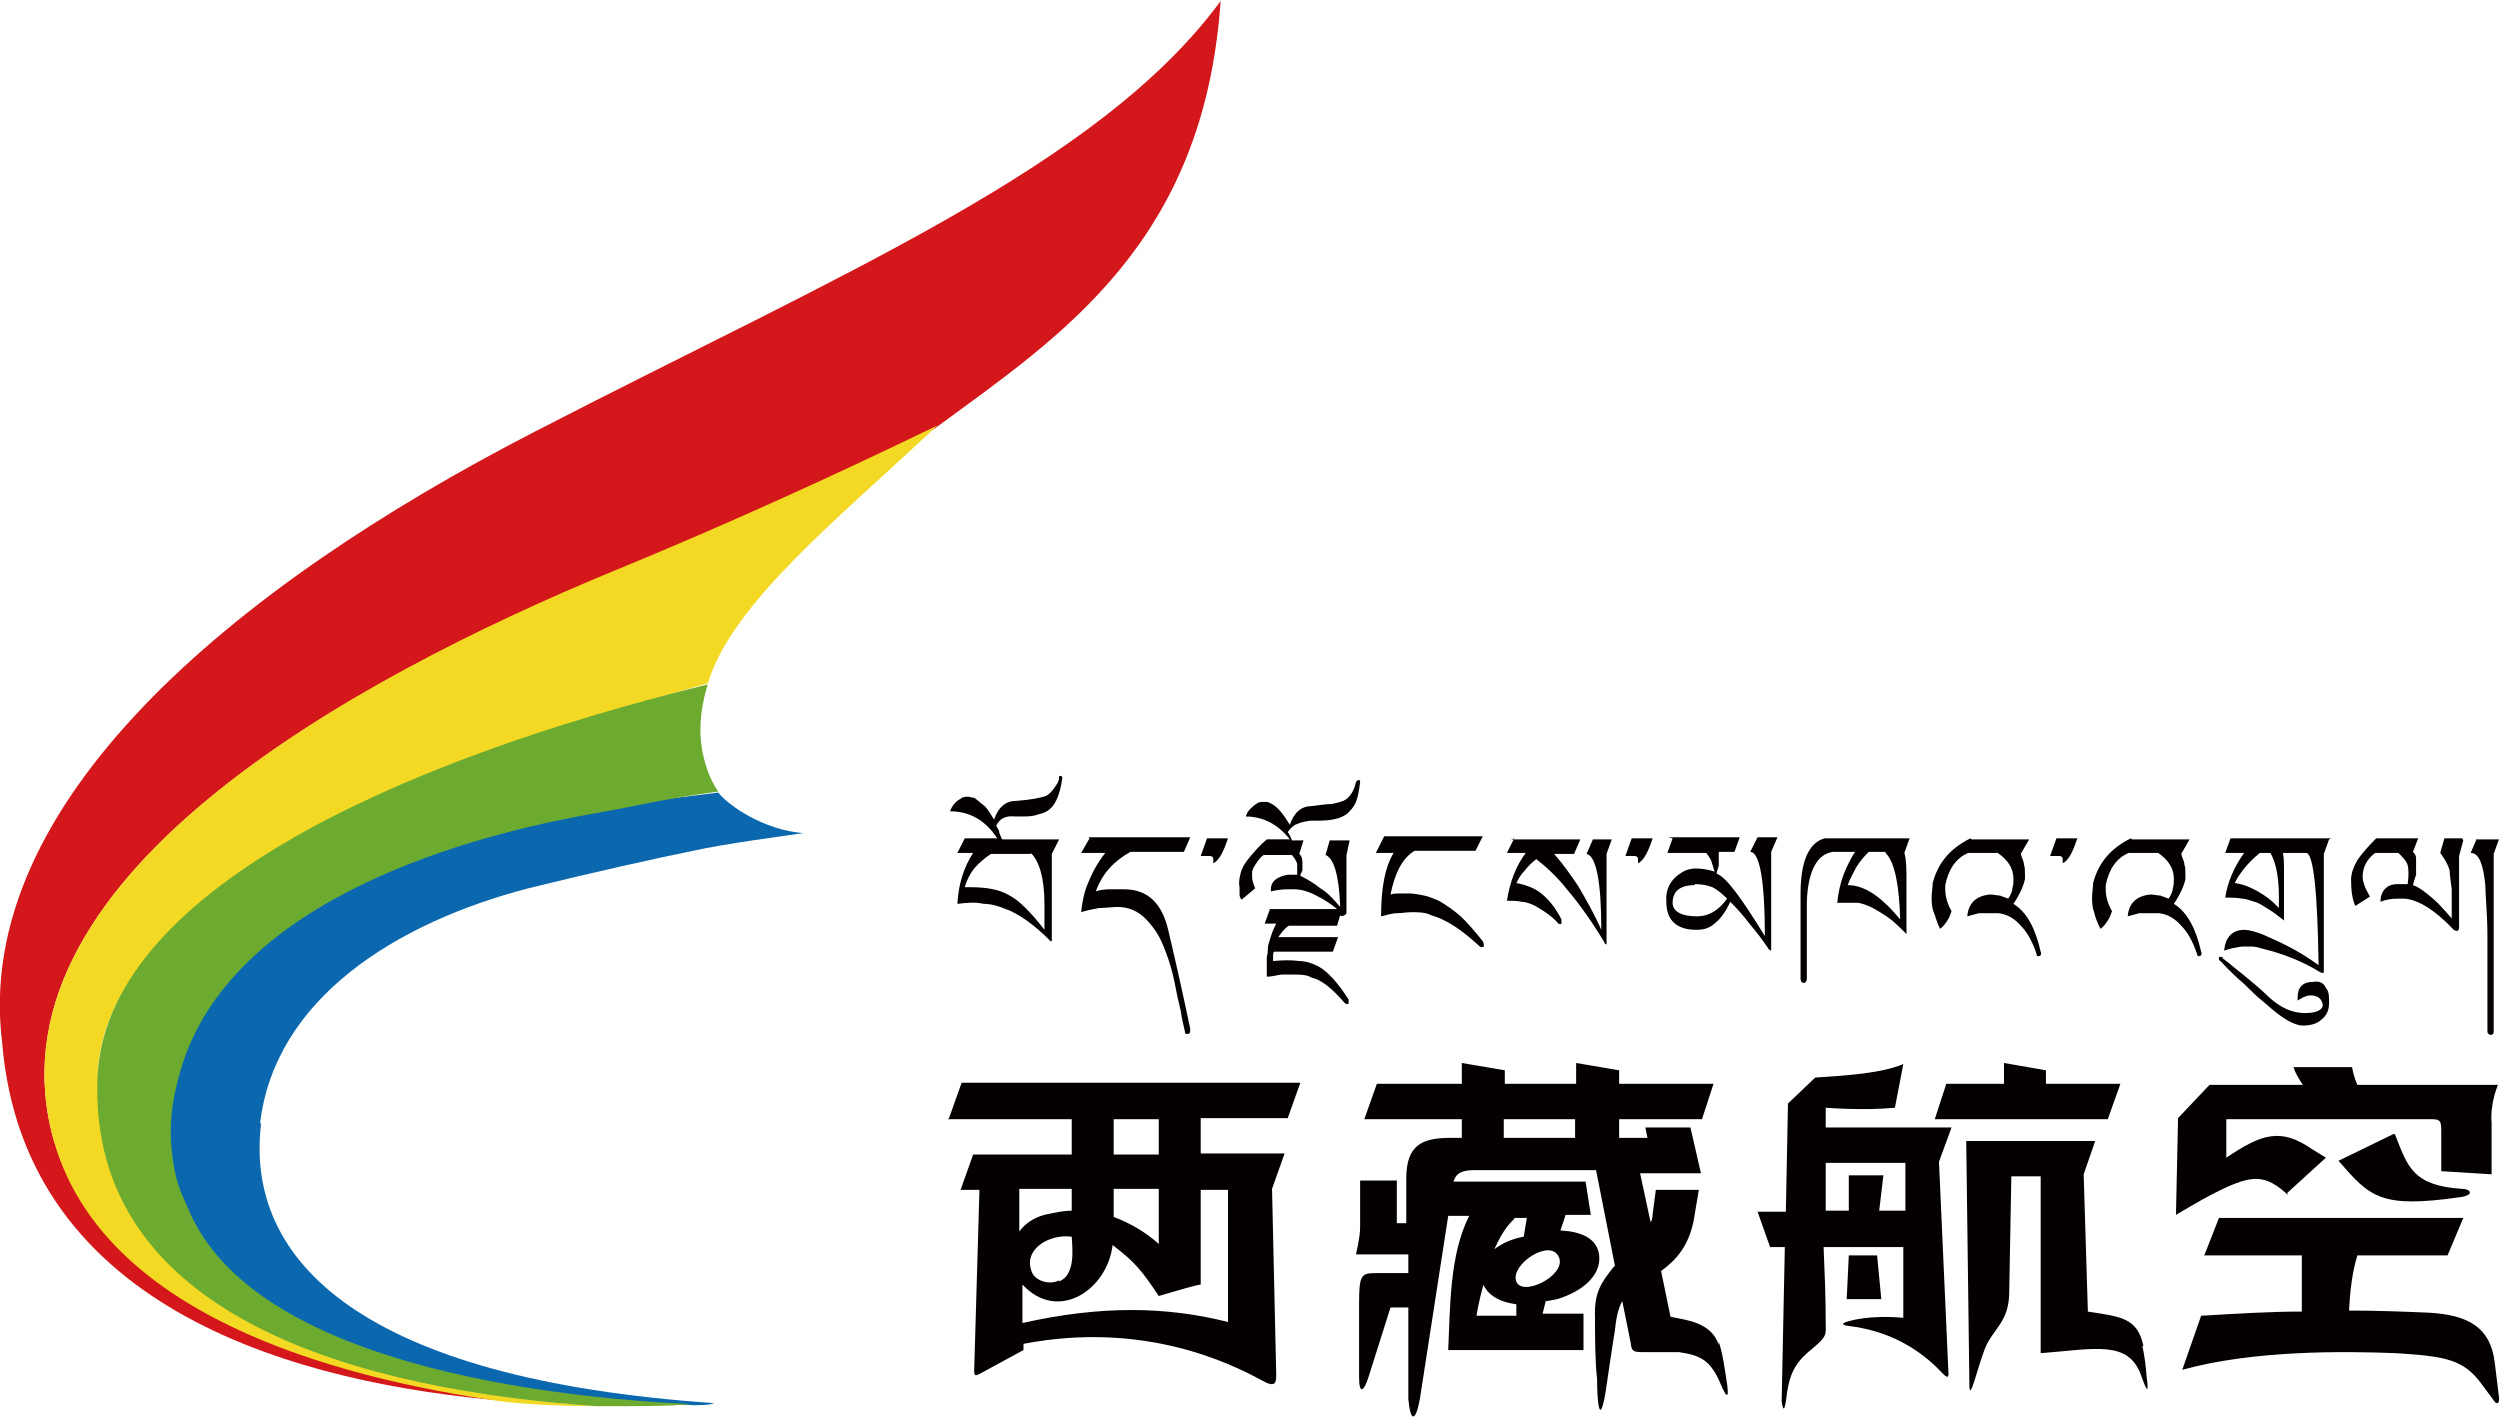
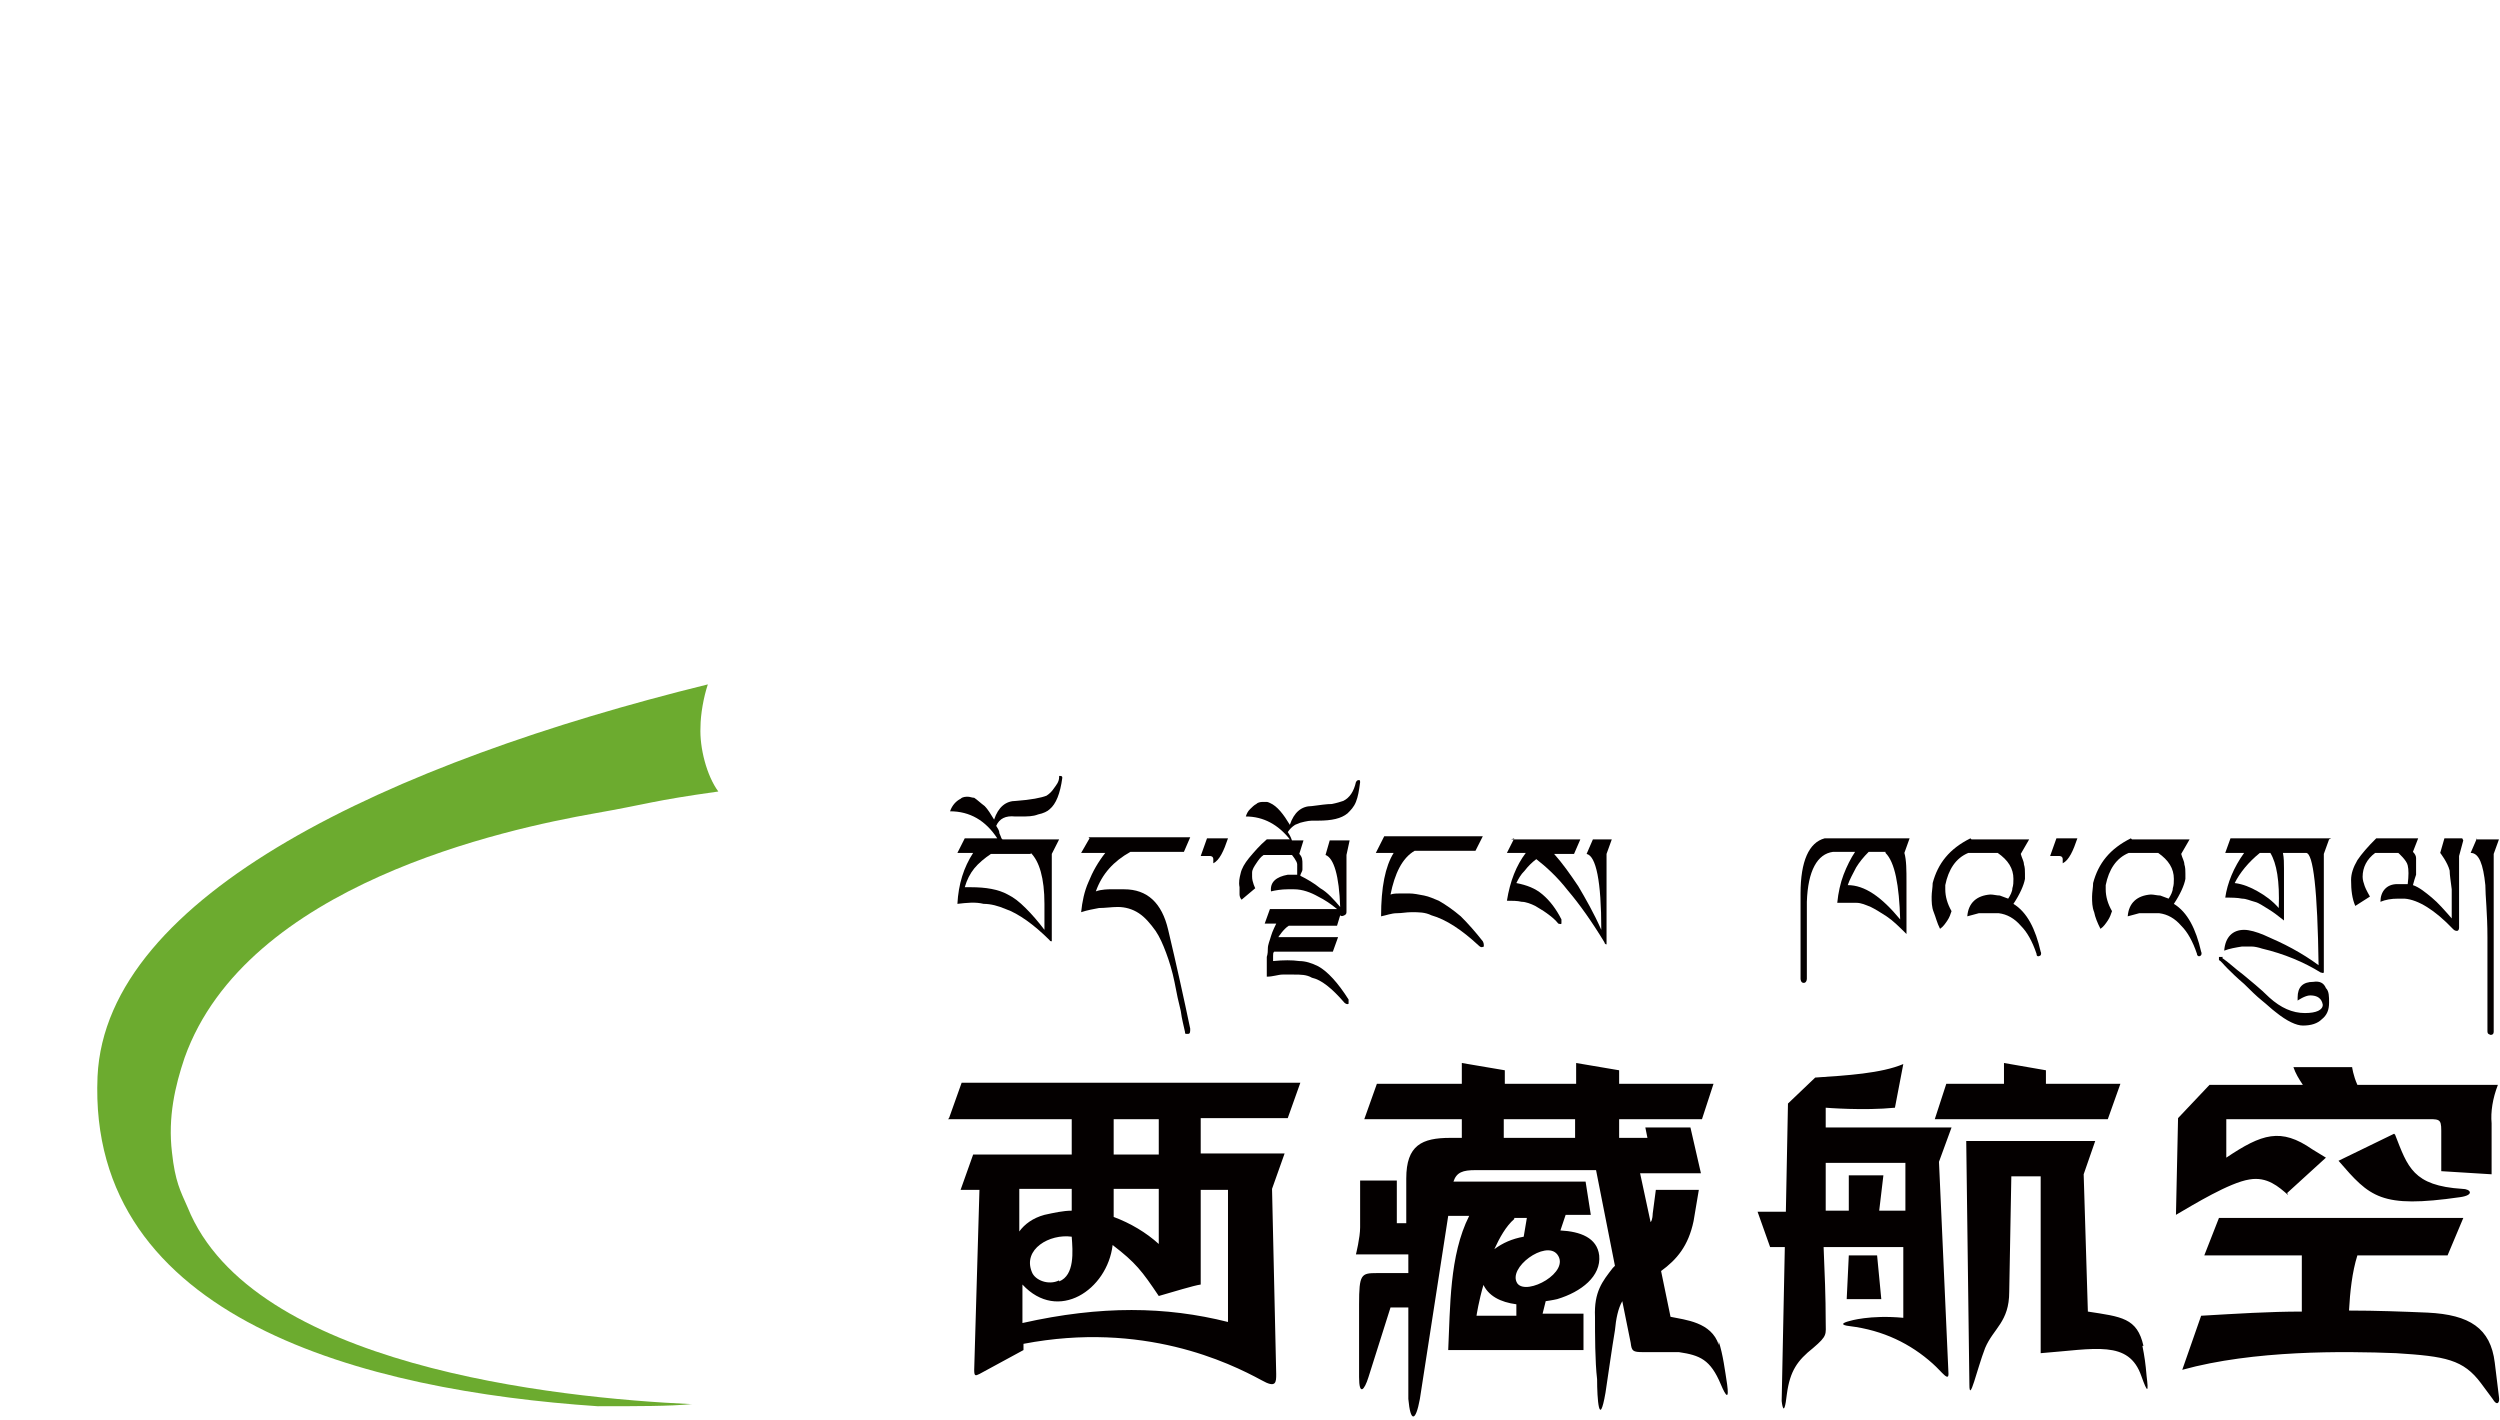
<svg xmlns="http://www.w3.org/2000/svg" width="81" height="46" viewBox="0 0 81 46" fill="none">
  <g clip-path="url(#clip0_583_2360)">
-     <path d="M8.427 36.396C8.902 32.352 12.844 29.892 17.125 28.779C19.163 28.274 21.44 27.768 22.459 27.566C23.512 27.33 25.347 27.095 26.026 26.993C24.735 26.892 23.58 26.084 23.274 25.679C21.032 25.949 20.352 26.05 19.197 26.286C15.901 26.859 4.621 28.982 4.927 37.272C5.233 44.18 17.498 45.326 22.425 45.528C22.765 45.528 22.968 45.528 23.138 45.461C11.756 44.686 7.917 40.878 8.461 36.396" fill="#0C68AE" />
-     <path d="M1.767 37.036C-0.714 28.544 11.484 21.972 19.876 18.535C23.614 17.018 26.434 15.771 29.559 14.289C29.559 14.289 30.375 13.851 30.375 13.817C34.418 10.851 39.005 7.852 39.549 0.034C35.607 5.392 27.317 8.829 17.328 13.985C7.509 19.04 -0.883 26.05 0.068 33.767C0.781 42.529 9.819 44.854 16.411 45.393C10.533 44.585 3.398 42.462 1.767 37.002" fill="#D3171A" />
-     <path d="M3.16 34.846C3.398 28.948 13.149 24.87 22.934 22.141C23.716 19.546 27.147 16.816 30.375 13.783C27.249 15.3 23.58 16.985 19.876 18.501C11.484 21.972 -0.713 28.544 1.767 37.036C3.364 42.495 10.533 44.618 16.411 45.427C17.464 45.528 18.483 45.562 19.401 45.562C11.892 45.023 2.854 42.765 3.194 34.846" fill="#F4D924" />
    <path d="M22.424 45.495C17.973 45.292 8.154 44.248 6.082 39.125C5.844 38.586 5.674 38.283 5.572 37.339C5.436 36.193 5.674 35.182 5.98 34.273C7.984 28.645 16.41 26.859 19.265 26.353C20.997 26.05 21.099 25.949 23.274 25.645C22.9 25.14 22.662 24.23 22.696 23.556C22.696 23.152 22.798 22.579 22.934 22.174C12.673 24.702 3.432 28.982 3.16 34.879C2.82 42.765 11.858 45.056 19.366 45.562C20.658 45.562 21.711 45.562 22.39 45.495" fill="#6CAB2F" />
    <path d="M74.103 38.654L75.36 37.508L74.918 37.238C73.899 36.53 73.287 36.733 72.132 37.508V36.261H78.52C79.029 36.261 79.097 36.227 79.097 36.632V37.946L80.728 38.047V36.396C80.694 36.025 80.762 35.587 80.932 35.149H76.379C76.243 34.845 76.209 34.576 76.209 34.576H74.307C74.375 34.778 74.477 34.947 74.612 35.149H71.589L70.569 36.227L70.501 39.361C71.079 39.024 72.234 38.316 72.88 38.215C73.457 38.114 73.831 38.451 74.137 38.721M77.569 36.733L75.768 37.609C76.787 38.788 77.127 39.159 79.709 38.788C80.185 38.721 80.049 38.519 79.777 38.519C78.18 38.418 78.01 37.811 77.602 36.766M80.966 45.259L80.83 44.147C80.694 43.034 80.015 42.596 78.656 42.529C77.84 42.495 76.991 42.462 76.108 42.462C76.141 41.855 76.209 41.215 76.379 40.675H79.301L79.811 39.462H71.894L71.419 40.675H74.579V42.495C73.525 42.495 72.472 42.563 71.317 42.63L70.705 44.382C73.016 43.742 75.938 43.776 77.636 43.843C79.233 43.944 79.811 44.045 80.388 44.821L80.762 45.326C80.898 45.562 81 45.461 80.966 45.259ZM60.852 40.675H59.901L59.833 42.091H60.954L60.818 40.675H60.852ZM69.448 43.607C69.244 42.697 68.735 42.664 67.647 42.495L67.511 38.047L67.885 36.968H63.706L63.808 44.854C63.808 45.495 64.046 44.382 64.318 43.675C64.589 43.034 65.099 42.832 65.099 41.855L65.167 38.114H66.118V43.843C67.885 43.708 68.972 43.405 69.38 44.585C69.584 45.157 69.618 45.124 69.55 44.585C69.516 44.18 69.482 43.944 69.414 43.607M68.667 35.115H66.288V34.677L64.929 34.441V35.115H63.06L62.687 36.261H68.293L68.701 35.115H68.667ZM60.886 39.226L61.022 38.081H59.901V39.226H59.153C59.153 38.687 59.153 38.148 59.153 37.676H61.735V39.226H60.92H60.886ZM59.153 36.53C59.153 36.294 59.153 36.092 59.153 35.89C59.153 35.89 60.376 35.991 61.396 35.89L61.667 34.475C60.954 34.778 59.833 34.845 58.813 34.913L57.93 35.755L57.862 39.26H56.945L57.352 40.406H57.828L57.726 45.393C57.726 45.393 57.794 46.067 57.896 45.157C57.998 44.416 58.236 44.079 58.745 43.675C59.221 43.27 59.153 43.237 59.153 42.832C59.153 42.023 59.119 41.215 59.085 40.406H61.667V42.697C60.58 42.596 59.935 42.798 59.935 42.798C59.663 42.866 59.629 42.933 59.935 42.967C61.022 43.102 61.905 43.54 62.619 44.18C62.925 44.45 63.162 44.821 63.128 44.45L62.823 37.642L63.23 36.53H59.153ZM51.033 36.867H48.722V36.261H51.033V36.867ZM48.043 41.585C48.213 41.99 48.62 42.192 49.13 42.259V42.63H47.839C47.839 42.63 47.907 42.158 48.077 41.585M49.062 39.462H49.47L49.368 40.069C48.994 40.136 48.688 40.271 48.417 40.473C48.587 40.103 48.79 39.732 49.062 39.496M50.455 40.642C50.897 41.215 49.47 41.99 49.164 41.585C48.824 41.08 50.081 40.17 50.455 40.642ZM55.688 43.574C55.45 42.832 54.6 42.765 54.125 42.664L53.819 41.181C54.328 40.81 54.702 40.372 54.872 39.563L55.042 38.552H53.649L53.547 39.328C53.547 39.328 53.547 39.53 53.479 39.597L53.139 38.013H55.11L54.77 36.53H53.309L53.377 36.867H52.46V36.261H55.144L55.518 35.115H52.46V34.677L51.067 34.441V35.115H48.756V34.677L47.363 34.441V35.115H44.611L44.203 36.261H47.363V36.867H46.99C46.072 36.867 45.563 37.103 45.563 38.182V39.631H45.257V38.249H44.068V39.766C44.068 40.103 43.932 40.642 43.932 40.642H45.63V41.248H44.611C44.102 41.248 44.034 41.282 44.034 42.259V44.618C44.034 45.225 44.203 45.056 44.339 44.618L45.053 42.361H45.63V45.326C45.699 46.101 45.868 46.067 46.004 45.326L46.922 39.395H47.601C46.956 40.675 46.99 42.361 46.922 43.742H51.305V42.563H49.98L50.081 42.158C50.081 42.158 50.319 42.125 50.455 42.091C51.237 41.855 51.882 41.349 51.814 40.675C51.746 40.103 51.203 39.9 50.557 39.867L50.727 39.361H51.542L51.373 38.283H47.092C47.193 37.98 47.397 37.912 47.805 37.912H51.712L52.324 41.013C52.324 41.013 52.29 41.046 52.256 41.08C51.916 41.518 51.644 41.855 51.678 42.664C51.678 43.237 51.678 44.113 51.746 44.686C51.746 45.326 51.814 46.303 52.018 45.124C52.12 44.45 52.222 43.708 52.324 43.102C52.358 42.731 52.426 42.394 52.562 42.158L52.834 43.506C52.867 43.776 52.901 43.809 53.241 43.809C53.717 43.809 54.057 43.809 54.397 43.809C55.076 43.911 55.416 44.045 55.755 44.854C55.925 45.259 56.027 45.36 55.959 44.854C55.891 44.416 55.824 43.877 55.688 43.472M34.316 41.484C33.977 41.653 33.535 41.484 33.433 41.215C33.127 40.473 34.011 39.968 34.724 40.069C34.758 40.541 34.826 41.316 34.316 41.518M36.049 40.339C36.797 40.911 37.001 41.181 37.544 41.99C38.02 41.855 38.665 41.653 38.903 41.619V38.552H39.787V42.832C37.782 42.327 35.675 42.293 33.127 42.866V41.619C34.282 42.866 35.879 41.788 36.049 40.339ZM36.083 38.519H37.544V40.305C37.136 39.934 36.627 39.631 36.083 39.429V38.519ZM36.083 36.261H37.544V37.407H36.083V36.261ZM32.991 38.519H34.724V39.226C34.452 39.226 34.147 39.294 33.841 39.361C33.467 39.462 33.195 39.664 33.025 39.9V38.519H32.991ZM30.715 36.261H34.724V37.407H31.53L31.123 38.552H31.734L31.564 44.382C31.564 44.585 31.598 44.585 31.734 44.517L33.161 43.742V43.54C37.035 42.798 39.821 44.147 40.874 44.719C41.349 44.989 41.349 44.787 41.349 44.517L41.214 38.519L41.621 37.373H38.903V36.227H41.723L42.131 35.081H31.157L30.749 36.227L30.715 36.261Z" fill="#040000" />
    <path d="M35.301 27.162L35.029 27.634H35.811C35.573 27.937 35.403 28.24 35.267 28.577C35.131 28.881 35.063 29.218 35.029 29.555C35.233 29.487 35.437 29.453 35.607 29.42C35.811 29.42 36.015 29.386 36.218 29.386C36.456 29.386 36.694 29.453 36.898 29.588C37.102 29.723 37.272 29.925 37.442 30.161C37.578 30.363 37.679 30.599 37.781 30.869C37.883 31.138 37.985 31.475 38.053 31.812C38.121 32.183 38.189 32.486 38.257 32.756C38.291 33.026 38.359 33.261 38.393 33.43C38.393 33.464 38.393 33.497 38.427 33.497C38.427 33.497 38.461 33.497 38.495 33.497C38.563 33.497 38.563 33.43 38.563 33.329C38.359 32.352 38.121 31.273 37.849 30.127C37.645 29.251 37.17 28.813 36.422 28.813H35.947C35.947 28.813 35.675 28.813 35.505 28.881C35.709 28.308 36.083 27.903 36.626 27.6H38.359L38.563 27.128H35.267L35.301 27.162Z" fill="#040000" />
    <path d="M39.107 27.162L38.903 27.735H39.209C39.209 27.735 39.311 27.735 39.311 27.836C39.311 27.836 39.311 27.87 39.311 27.903C39.311 27.903 39.311 27.937 39.311 27.971C39.515 27.87 39.651 27.566 39.787 27.162H39.141H39.107Z" fill="#040000" />
    <path d="M44.815 27.162L44.577 27.634H45.155C44.883 28.072 44.747 28.746 44.747 29.689C44.917 29.656 45.087 29.588 45.257 29.588C45.427 29.588 45.562 29.555 45.732 29.555C45.97 29.555 46.174 29.555 46.378 29.656C46.854 29.791 47.363 30.128 47.907 30.633C47.975 30.7 48.009 30.7 48.077 30.667C48.077 30.599 48.077 30.566 48.043 30.498C47.805 30.195 47.567 29.925 47.329 29.689C47.091 29.487 46.854 29.319 46.616 29.184C46.446 29.116 46.31 29.049 46.14 29.015C45.97 28.982 45.8 28.948 45.664 28.948C45.562 28.948 45.461 28.948 45.359 28.948C45.257 28.948 45.155 28.948 45.053 28.982C45.189 28.308 45.427 27.802 45.834 27.566H47.805L48.043 27.095H44.849L44.815 27.162Z" fill="#040000" />
    <path d="M49.062 27.162L48.824 27.634H49.436C49.13 28.038 48.926 28.544 48.824 29.184C48.994 29.184 49.164 29.184 49.3 29.218C49.436 29.218 49.606 29.285 49.742 29.352C49.843 29.42 49.979 29.487 50.115 29.588C50.251 29.689 50.387 29.79 50.489 29.925C50.523 29.925 50.557 29.959 50.591 29.925C50.591 29.925 50.591 29.892 50.591 29.858C50.591 29.858 50.591 29.824 50.591 29.79C50.421 29.453 50.217 29.184 49.979 28.982C49.742 28.779 49.47 28.678 49.13 28.611C49.198 28.476 49.266 28.341 49.402 28.207C49.504 28.072 49.64 27.937 49.776 27.836C50.081 28.072 50.455 28.409 50.795 28.847C51.169 29.285 51.576 29.858 51.984 30.532C51.984 30.566 52.018 30.599 52.052 30.599C52.052 30.599 52.052 30.566 52.052 30.498V27.667L52.222 27.196H51.61L51.406 27.667C51.712 27.735 51.882 28.544 51.882 30.127C51.644 29.588 51.373 29.116 51.135 28.712C50.863 28.308 50.625 27.971 50.353 27.667H50.999L51.203 27.196H48.96L49.062 27.162Z" fill="#040000" />
-     <path d="M52.867 27.162L52.663 27.735H52.969C52.969 27.735 53.071 27.735 53.071 27.836C53.071 27.836 53.071 27.87 53.071 27.903C53.071 27.903 53.071 27.937 53.071 27.971C53.275 27.87 53.411 27.566 53.547 27.162H52.901H52.867Z" fill="#040000" />
-     <path d="M54.193 27.162L54.023 27.634H55.28C55.28 27.634 55.416 27.802 55.45 27.903C55.484 28.004 55.518 28.139 55.552 28.24C55.348 28.173 55.144 28.139 54.94 28.139C54.736 28.139 54.566 28.207 54.43 28.308C54.125 28.51 53.955 28.813 53.989 29.218C53.989 29.824 54.328 30.127 54.974 30.127C55.212 30.127 55.416 30.06 55.586 29.892C55.755 29.757 55.925 29.521 56.061 29.218C56.299 29.453 56.503 29.689 56.707 29.959C56.911 30.195 57.114 30.464 57.318 30.768L57.386 30.801C57.386 30.801 57.386 30.801 57.386 30.734V27.6L57.59 27.128H56.945L56.707 27.6C57.013 27.6 57.182 28.544 57.182 30.33C56.435 29.116 55.925 28.409 55.62 28.308C55.62 28.207 55.688 28.105 55.688 28.004C55.688 27.903 55.688 27.768 55.688 27.6H56.197L56.367 27.128H54.057L54.193 27.162ZM54.906 28.645C55.11 28.645 55.314 28.678 55.484 28.746C55.62 28.813 55.789 28.948 55.959 29.116C55.688 29.487 55.382 29.689 54.974 29.689C54.464 29.689 54.193 29.521 54.193 29.251C54.193 28.881 54.43 28.678 54.906 28.678" fill="#040000" />
    <path d="M59.119 27.162C58.61 27.297 58.338 27.903 58.338 28.948V31.711C58.338 31.711 58.338 31.846 58.44 31.846C58.508 31.846 58.542 31.779 58.542 31.711V30.768C58.542 30.768 58.542 30.498 58.542 30.397C58.542 30.296 58.542 30.195 58.542 30.127C58.542 29.892 58.542 29.723 58.542 29.555C58.542 29.42 58.542 29.285 58.542 29.218C58.576 28.207 58.882 27.667 59.391 27.6H60.105C59.969 27.802 59.833 28.072 59.731 28.341C59.629 28.611 59.561 28.914 59.527 29.251C59.663 29.251 59.765 29.251 59.867 29.251C59.969 29.251 60.071 29.251 60.139 29.251C60.309 29.251 60.444 29.319 60.614 29.386C60.75 29.453 60.92 29.555 61.124 29.689C61.328 29.824 61.532 30.026 61.77 30.262C61.77 29.892 61.77 29.555 61.77 29.285V28.881C61.77 28.881 61.77 28.645 61.77 28.577C61.77 28.207 61.77 27.87 61.702 27.634L61.871 27.162H59.153H59.119ZM61.09 27.634C61.396 27.937 61.532 28.678 61.566 29.79C60.954 29.049 60.41 28.678 59.867 28.678C59.935 28.476 60.037 28.308 60.139 28.105C60.241 27.937 60.377 27.768 60.546 27.6H61.09V27.634Z" fill="#040000" />
    <path d="M63.842 27.162C63.163 27.499 62.789 27.971 62.619 28.611C62.619 28.746 62.585 28.914 62.585 29.049C62.585 29.218 62.585 29.386 62.653 29.555C62.721 29.723 62.755 29.892 62.857 30.094C62.959 30.026 63.027 29.925 63.095 29.824C63.163 29.723 63.197 29.622 63.23 29.521C63.095 29.285 63.027 29.049 63.027 28.813V28.746C63.027 28.746 63.027 28.712 63.027 28.678C63.129 28.173 63.366 27.802 63.774 27.634H64.725C65.065 27.87 65.235 28.139 65.235 28.476C65.235 28.577 65.235 28.678 65.201 28.779C65.201 28.881 65.133 29.015 65.065 29.116C64.963 29.083 64.895 29.049 64.793 29.015C64.692 29.015 64.59 28.982 64.488 28.982C64.046 29.015 63.774 29.251 63.74 29.689C63.876 29.656 63.978 29.622 64.114 29.588C64.216 29.588 64.352 29.588 64.488 29.588C64.522 29.588 64.556 29.588 64.624 29.588C64.657 29.588 64.725 29.588 64.76 29.588C65.031 29.622 65.269 29.757 65.473 29.993C65.677 30.195 65.847 30.498 65.983 30.902C65.983 30.97 66.017 31.004 66.085 30.97C66.118 30.97 66.153 30.902 66.118 30.835C65.949 30.094 65.677 29.555 65.235 29.285C65.439 28.982 65.575 28.678 65.609 28.476C65.609 28.476 65.609 28.442 65.609 28.409C65.609 28.409 65.609 28.341 65.609 28.308C65.609 28.207 65.609 28.105 65.575 28.004C65.575 27.903 65.507 27.802 65.473 27.667L65.745 27.196H63.876L63.842 27.162Z" fill="#040000" />
    <path d="M66.628 27.162L66.424 27.735H66.73C66.73 27.735 66.832 27.735 66.832 27.836C66.832 27.836 66.832 27.87 66.832 27.903C66.832 27.903 66.832 27.937 66.832 27.971C67.035 27.87 67.171 27.566 67.307 27.162H66.662H66.628Z" fill="#040000" />
    <path d="M69.04 27.162C68.361 27.499 67.987 27.971 67.817 28.611C67.817 28.746 67.783 28.914 67.783 29.049C67.783 29.218 67.783 29.386 67.851 29.555C67.885 29.723 67.953 29.892 68.055 30.094C68.157 30.026 68.225 29.925 68.293 29.824C68.361 29.723 68.395 29.622 68.429 29.521C68.293 29.285 68.225 29.049 68.225 28.813V28.746C68.225 28.746 68.225 28.712 68.225 28.678C68.327 28.173 68.565 27.802 68.972 27.634H69.924C70.263 27.87 70.433 28.139 70.433 28.476C70.433 28.577 70.433 28.678 70.399 28.779C70.399 28.881 70.331 29.015 70.263 29.116C70.162 29.083 70.094 29.049 69.992 29.015C69.89 29.015 69.788 28.982 69.686 28.982C69.244 29.015 68.972 29.251 68.938 29.689C69.074 29.656 69.176 29.622 69.312 29.588C69.414 29.588 69.55 29.588 69.686 29.588C69.72 29.588 69.754 29.588 69.822 29.588C69.856 29.588 69.924 29.588 69.958 29.588C70.23 29.622 70.467 29.757 70.671 29.993C70.875 30.195 71.045 30.498 71.181 30.902C71.181 30.97 71.249 31.004 71.283 30.97C71.317 30.97 71.351 30.902 71.317 30.835C71.147 30.094 70.875 29.555 70.433 29.285C70.637 28.982 70.773 28.678 70.807 28.476C70.807 28.476 70.807 28.442 70.807 28.409C70.807 28.409 70.807 28.341 70.807 28.308C70.807 28.207 70.807 28.105 70.773 28.004C70.773 27.903 70.705 27.802 70.671 27.667L70.943 27.196H69.074L69.04 27.162Z" fill="#040000" />
    <path d="M75.53 27.162H72.268L72.098 27.634H72.71C72.37 28.105 72.166 28.611 72.098 29.083H72.234C72.234 29.083 72.506 29.083 72.642 29.116C72.778 29.116 72.914 29.184 73.05 29.218C73.186 29.251 73.322 29.352 73.491 29.453C73.661 29.555 73.831 29.689 74.001 29.824C74.001 29.622 74.001 29.42 74.001 29.218C74.001 29.015 74.001 28.847 74.001 28.645C74.001 28.476 74.001 28.308 74.001 28.139C74.001 27.971 74.001 27.802 73.967 27.634H74.647H74.715C74.952 27.634 75.088 28.847 75.122 31.273C74.85 31.071 74.579 30.902 74.273 30.734C73.967 30.566 73.661 30.431 73.356 30.296C73.118 30.195 72.88 30.127 72.71 30.127C72.336 30.127 72.098 30.363 72.064 30.801C72.234 30.734 72.438 30.7 72.642 30.667C72.744 30.667 72.846 30.667 72.948 30.667C73.05 30.667 73.186 30.7 73.288 30.734C74.001 30.902 74.647 31.172 75.19 31.509C75.224 31.509 75.258 31.543 75.292 31.509C75.292 31.509 75.292 31.475 75.292 31.442V27.667L75.462 27.196L75.53 27.162ZM73.559 27.634C73.763 27.971 73.865 28.544 73.831 29.42C73.627 29.184 73.389 29.015 73.152 28.881C72.914 28.746 72.676 28.645 72.404 28.611C72.574 28.274 72.846 27.937 73.22 27.634H73.525H73.559ZM72.03 31.004C72.03 31.004 71.996 31.004 71.963 31.004C71.963 31.004 71.928 31.004 71.894 31.004C71.894 31.071 71.894 31.105 71.894 31.105C71.963 31.138 72.03 31.239 72.166 31.374C72.302 31.509 72.472 31.678 72.71 31.88C72.914 32.082 73.118 32.284 73.288 32.419C73.457 32.554 73.593 32.689 73.729 32.79C74.103 33.093 74.409 33.228 74.613 33.228C74.885 33.228 75.088 33.16 75.224 33.026C75.394 32.891 75.462 32.722 75.462 32.486C75.462 32.284 75.462 32.116 75.36 32.015C75.292 31.846 75.156 31.779 74.952 31.812C74.613 31.812 74.443 31.981 74.443 32.318V32.419C74.443 32.419 74.681 32.251 74.85 32.251C75.088 32.251 75.224 32.352 75.258 32.554C75.258 32.722 75.054 32.823 74.681 32.823C74.273 32.823 73.899 32.655 73.525 32.318C73.22 32.015 72.914 31.779 72.676 31.576C72.404 31.374 72.2 31.172 71.996 31.037" fill="#040000" />
    <path d="M79.776 27.162H79.199L79.063 27.634C79.063 27.634 79.301 27.937 79.369 28.207C79.369 28.341 79.403 28.544 79.436 28.813C79.436 29.083 79.436 29.386 79.436 29.757C79.199 29.487 78.995 29.251 78.791 29.083C78.587 28.914 78.383 28.746 78.179 28.678C78.213 28.544 78.247 28.442 78.281 28.341C78.281 28.24 78.281 28.139 78.281 28.038C78.281 27.971 78.281 27.87 78.281 27.802C78.281 27.735 78.247 27.667 78.179 27.6L78.349 27.162H76.99C76.718 27.431 76.515 27.667 76.379 27.87C76.243 28.105 76.175 28.308 76.175 28.51C76.175 28.847 76.209 29.116 76.311 29.352L76.786 29.049C76.786 29.049 76.65 28.813 76.617 28.712C76.582 28.611 76.549 28.51 76.549 28.409C76.549 28.105 76.684 27.836 76.956 27.634H77.704C77.704 27.634 77.976 27.87 78.01 28.038C78.043 28.173 78.043 28.375 78.01 28.645C77.942 28.645 77.874 28.645 77.84 28.645C77.772 28.645 77.738 28.645 77.67 28.645C77.33 28.645 77.126 28.881 77.126 29.218C77.296 29.15 77.466 29.116 77.704 29.116C77.704 29.116 77.772 29.116 77.806 29.116C77.806 29.116 77.874 29.116 77.908 29.116C78.349 29.15 78.893 29.487 79.471 30.094C79.504 30.127 79.538 30.161 79.606 30.161C79.64 30.161 79.674 30.127 79.674 30.06V27.735L79.81 27.229L79.776 27.162Z" fill="#040000" />
    <path d="M80.253 27.162L80.049 27.634C80.321 27.634 80.457 28.004 80.525 28.678C80.525 29.015 80.593 29.588 80.593 30.363C80.593 31.138 80.593 32.149 80.593 33.396C80.593 33.464 80.593 33.497 80.694 33.531C80.762 33.531 80.796 33.497 80.796 33.43V27.667L80.966 27.196H80.219L80.253 27.162Z" fill="#040000" />
    <path d="M33.398 27.634C33.67 27.903 33.84 28.442 33.84 29.285V30.127C33.636 29.858 33.432 29.622 33.228 29.42C33.025 29.218 32.855 29.083 32.651 28.982C32.345 28.813 31.937 28.746 31.462 28.746H31.258C31.326 28.51 31.428 28.308 31.564 28.139C31.7 27.971 31.903 27.802 32.107 27.667H33.398V27.634ZM32.447 27.162C32.447 27.162 32.413 27.061 32.379 26.993C32.379 26.892 32.311 26.825 32.277 26.758C32.379 26.522 32.583 26.421 32.889 26.454H33.059C33.297 26.454 33.466 26.454 33.636 26.387C33.806 26.353 33.942 26.286 34.01 26.218C34.214 26.05 34.35 25.713 34.418 25.207C34.418 25.174 34.418 25.14 34.35 25.14C34.35 25.14 34.35 25.14 34.316 25.14C34.316 25.14 34.316 25.14 34.316 25.174C34.316 25.342 34.214 25.443 34.146 25.544C34.078 25.645 34.01 25.713 33.908 25.78C33.738 25.848 33.398 25.915 32.923 25.949C32.583 25.949 32.345 26.151 32.209 26.555C32.107 26.387 32.005 26.218 31.904 26.117C31.767 26.016 31.666 25.915 31.564 25.848C31.496 25.848 31.428 25.814 31.36 25.814C31.292 25.814 31.19 25.814 31.122 25.881C30.986 25.949 30.85 26.084 30.782 26.286C31.428 26.286 31.937 26.589 32.311 27.162H31.258L31.02 27.634H31.53C31.224 28.105 31.054 28.645 31.02 29.285C31.326 29.251 31.598 29.218 31.869 29.285C32.107 29.285 32.345 29.352 32.583 29.453C32.787 29.521 33.025 29.656 33.263 29.824C33.5 29.993 33.738 30.195 34.01 30.464C34.01 30.498 34.078 30.498 34.078 30.498C34.078 30.498 34.078 30.464 34.078 30.431V27.667L34.316 27.196H32.481L32.447 27.162Z" fill="#040000" />
    <path d="M42.131 26.656C42.131 26.656 42.369 26.589 42.505 26.589C42.539 26.589 42.573 26.589 42.607 26.589H42.709C43.151 26.589 43.456 26.521 43.66 26.353C43.762 26.252 43.864 26.151 43.932 25.982C44 25.814 44.034 25.612 44.068 25.342C44.068 25.308 44.068 25.275 44.034 25.275C44 25.275 43.966 25.275 43.932 25.342C43.864 25.645 43.728 25.848 43.524 25.949C43.422 25.982 43.32 26.016 43.151 26.05C42.981 26.05 42.777 26.083 42.505 26.117C42.165 26.117 41.927 26.319 41.791 26.724C41.588 26.387 41.384 26.117 41.146 26.016C41.146 26.016 41.078 25.982 41.044 25.982C41.01 25.982 40.976 25.982 40.942 25.982C40.874 25.982 40.772 25.982 40.704 26.05C40.636 26.083 40.568 26.151 40.5 26.218C40.432 26.286 40.398 26.353 40.364 26.454C40.942 26.454 41.418 26.724 41.791 27.195H41.044C40.806 27.398 40.636 27.6 40.466 27.802C40.33 27.971 40.228 28.139 40.194 28.308C40.161 28.442 40.127 28.577 40.161 28.746C40.161 28.813 40.161 28.881 40.161 28.982C40.161 29.049 40.194 29.116 40.228 29.15L40.67 28.779C40.67 28.779 40.568 28.577 40.568 28.409V28.341V28.274C40.568 28.173 40.636 28.072 40.704 27.971C40.772 27.869 40.84 27.768 40.942 27.701H41.859C41.859 27.701 42.029 27.903 42.029 28.004C42.029 28.038 42.029 28.105 42.029 28.173C42.029 28.24 42.029 28.274 42.029 28.341C41.995 28.341 41.927 28.341 41.859 28.341C41.825 28.341 41.758 28.341 41.724 28.341C41.35 28.409 41.146 28.577 41.18 28.881C41.316 28.847 41.52 28.813 41.724 28.813H41.825C41.825 28.813 41.893 28.813 41.927 28.813C42.199 28.813 42.471 28.914 42.709 29.049C42.913 29.15 43.117 29.285 43.32 29.453H41.146L40.976 29.925H41.35C41.35 29.925 41.214 30.195 41.18 30.33C41.146 30.464 41.078 30.599 41.078 30.734C41.078 30.801 41.078 30.902 41.044 31.004C41.044 31.105 41.044 31.206 41.044 31.307V31.475C41.044 31.475 41.044 31.576 41.044 31.644C41.248 31.644 41.418 31.576 41.554 31.576C41.69 31.576 41.825 31.576 41.927 31.576C42.131 31.576 42.335 31.576 42.505 31.678C42.811 31.745 43.151 32.015 43.558 32.486C43.592 32.52 43.66 32.554 43.694 32.52C43.694 32.52 43.694 32.453 43.694 32.385C43.354 31.846 43.015 31.475 42.709 31.307C42.505 31.206 42.301 31.138 42.097 31.138C41.859 31.105 41.588 31.105 41.248 31.138C41.248 31.071 41.248 31.004 41.248 30.97C41.248 30.902 41.248 30.869 41.282 30.835H43.184L43.354 30.363H41.418C41.418 30.363 41.588 30.094 41.758 29.993H43.32L43.422 29.656C43.456 29.689 43.49 29.689 43.558 29.656C43.626 29.622 43.626 29.588 43.626 29.521V27.701L43.728 27.229H43.083L42.947 27.701C43.218 27.802 43.388 28.375 43.422 29.386C43.218 29.15 43.015 28.914 42.777 28.779C42.573 28.611 42.335 28.476 42.131 28.375C42.131 28.308 42.199 28.24 42.199 28.173C42.199 28.105 42.199 28.038 42.199 28.004C42.199 27.869 42.199 27.768 42.097 27.667L42.233 27.229H41.859C41.825 27.128 41.791 27.061 41.724 26.96C41.791 26.858 41.859 26.791 41.961 26.724" fill="#040000" />
  </g>
  <defs>
    <clipPath id="clip0_583_2360">
      <rect width="81" height="46" fill="white" />
    </clipPath>
  </defs>
</svg>